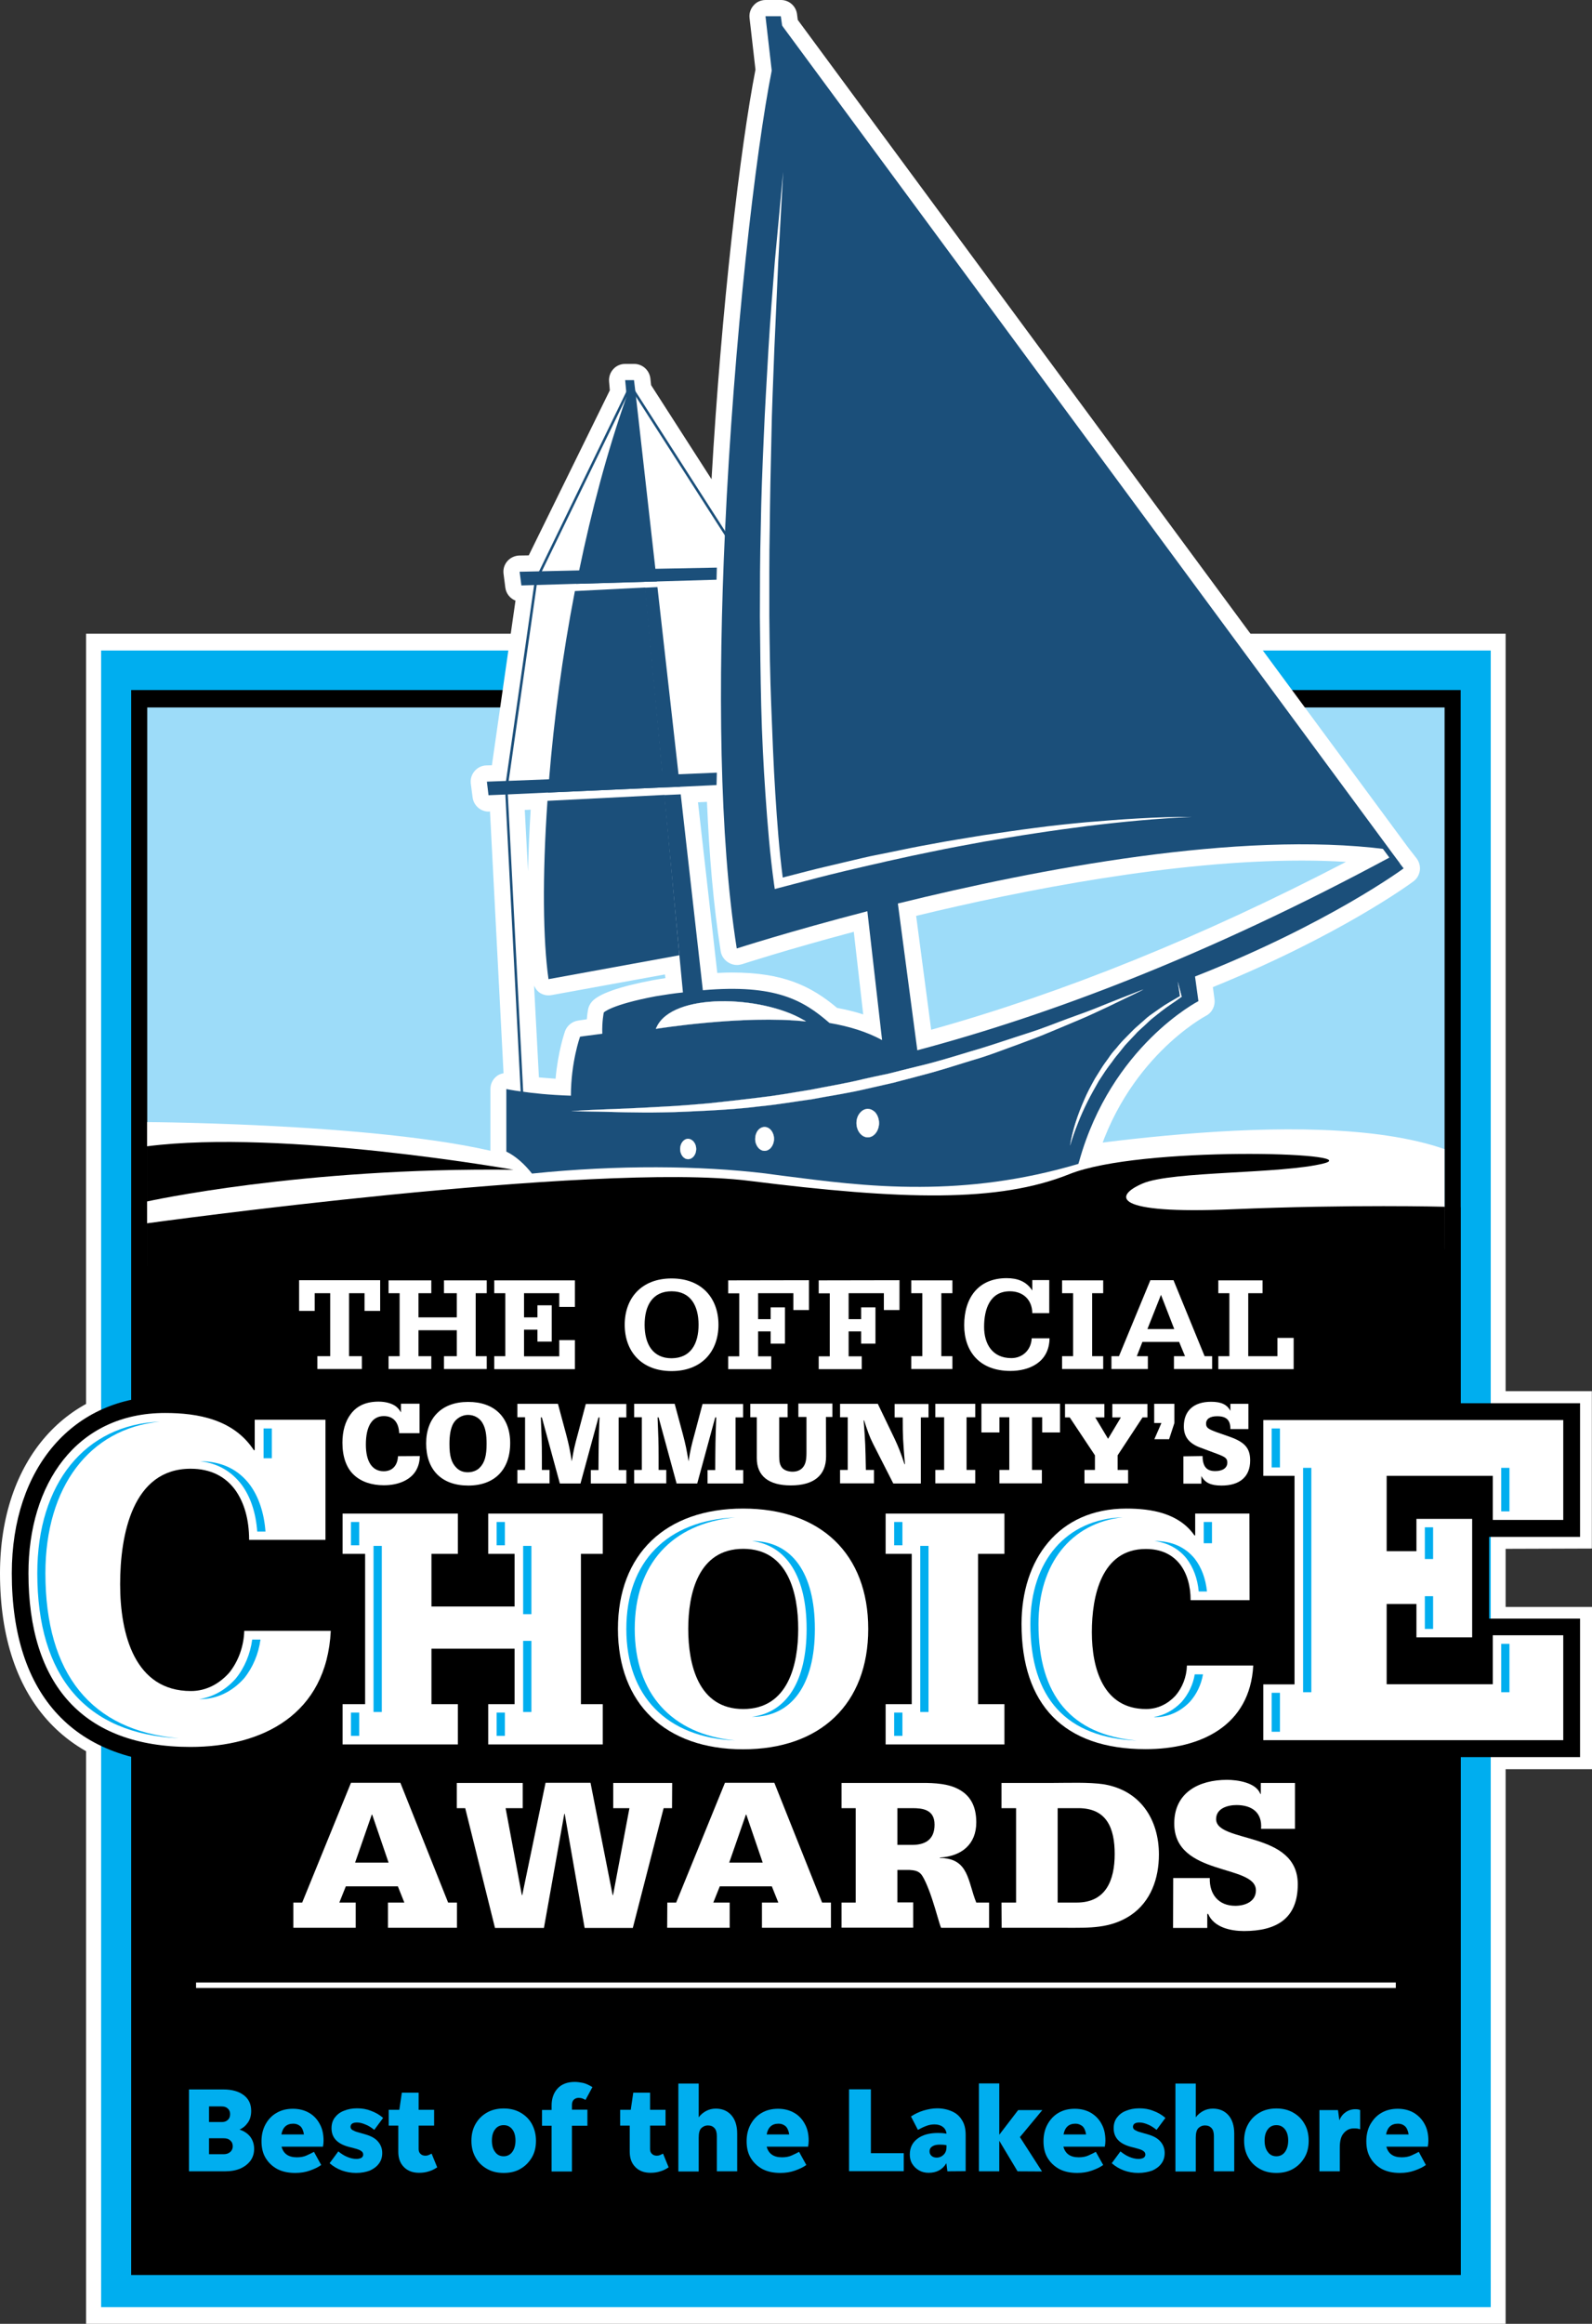
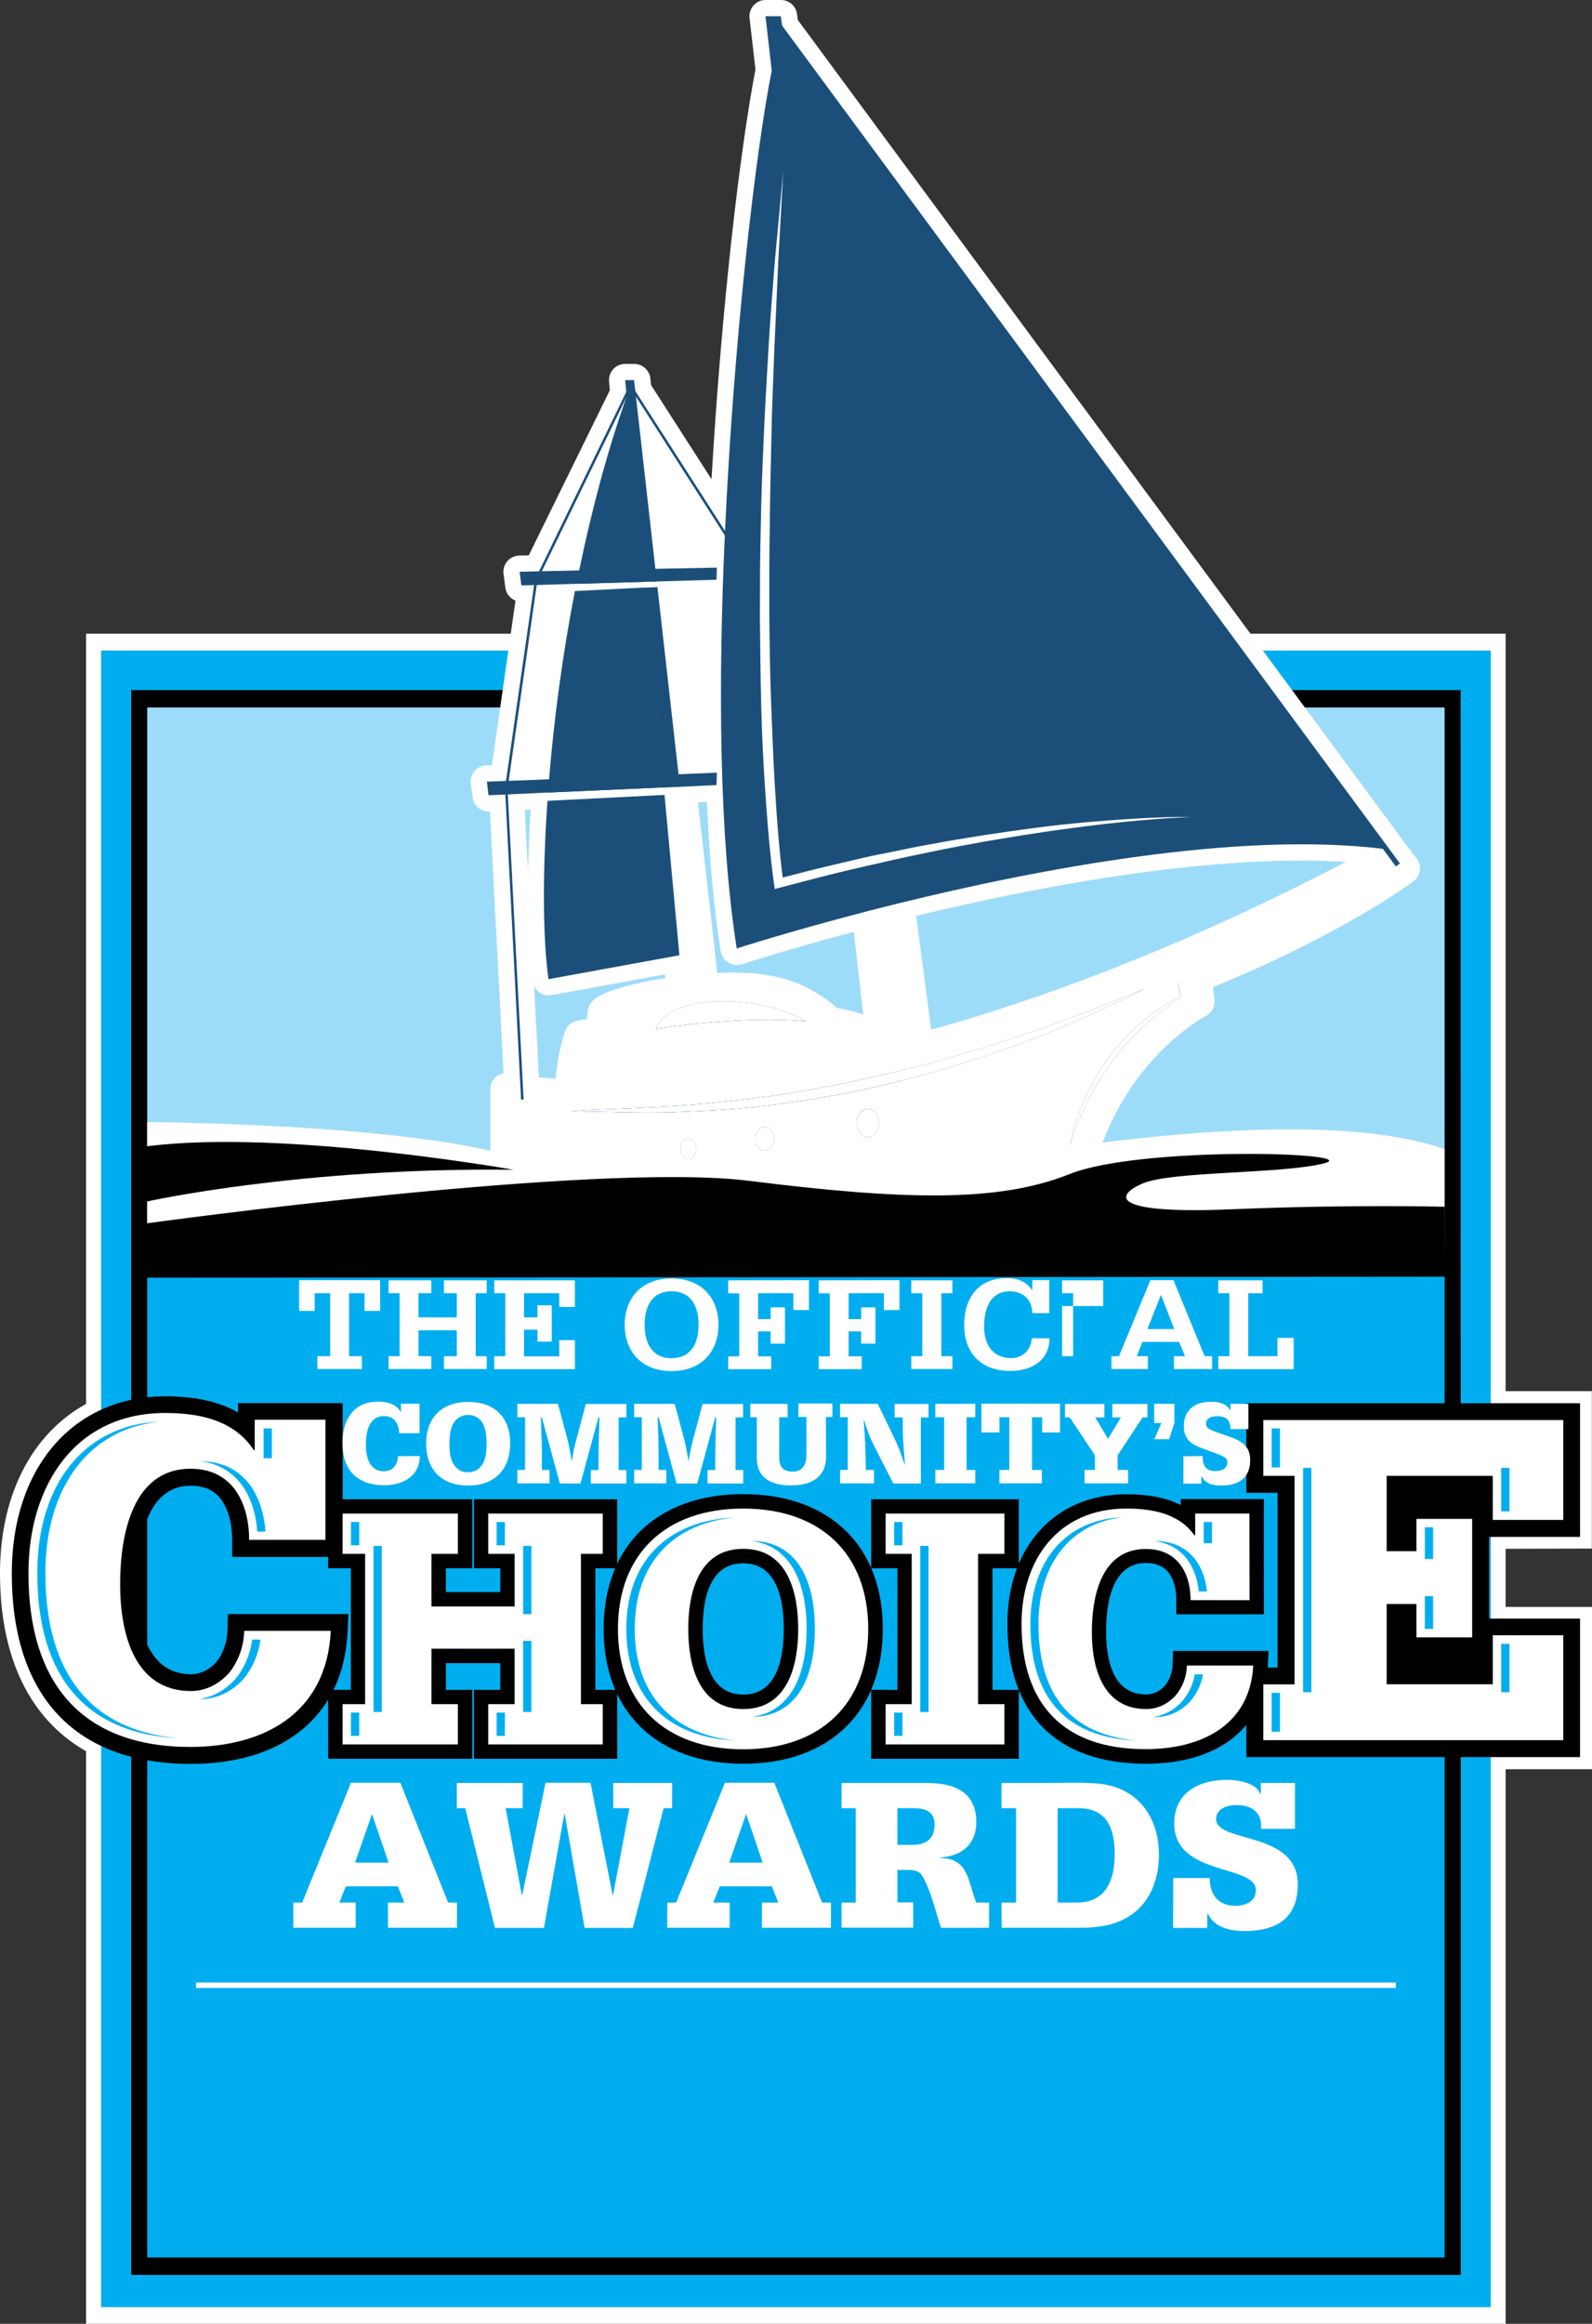
<svg xmlns="http://www.w3.org/2000/svg" version="1.1" id="Layer_1" x="0px" y="0px" viewBox="0 0 1080 1575.4" style="enable-background:new 0 0 1080 1575.4;" xml:space="preserve">
  <rect x="0" y="0" width="1080" height="1575.4" fill="#333333" stroke="none" />
  <style type="text/css">
	.st0{fill:#FFFFFF;}
	.st1{fill:#A48830;}
	.st2{fill:#00AEEF;}
	.st3{fill:#9DDCF9;}
	.st4{enable-background:new    ;}
	.st5{fill:#1B4F7A;}
</style>
  <g>
    <path class="st0" d="M1079.9,1049.8V943.1H837.5v65.2h-44.4v0.3c-8.4-2.4-17.9-3.6-28.8-3.6c-26.9,0-49.4,9.9-65,27.2v-23.8H583v28   c-17.9-19.9-45.2-31.3-78.9-31.3c-32.8,0-59.5,10.8-77.4,29.8v-26.4H240.6v-65.2h-87.1v1.8c-11.7-4.3-25.3-6.5-41.3-6.5   C45.1,938.6,0,990,0,1066.6c0,87.3,47.2,137.3,129.3,137.3c36.3,0,65.4-10.1,85.3-28.7v25.2h212.2V1174   c17.9,19,44.7,29.8,77.4,29.8c33.7,0,60.9-11.4,78.9-31.3v28h116.2v-26.5c17.4,19.4,43.9,29.9,78.1,29.9c24.3,0,44.8-5.9,60.1-16.5   v12H1080v-110h-61.7v-39.4L1079.9,1049.8L1079.9,1049.8z M146.3,1105.1c-0.2,6.2-2.2,12.1-5.6,16.5c-3.4,3.7-7.1,5.5-11.1,5.5   c-19,0-28.6-17.8-28.6-52.9c0-22,3.6-58.8,28.2-58.8c8.5,0,12,3,14.2,6c3.9,5.3,5.9,13.2,5.9,22.7v19.5h65.1v7.7h15.3v15h-83   L146.3,1105.1z M331.3,1137.5h-17.9h-2.9v-1.9h20.8L331.3,1137.5L331.3,1137.5z M331.3,1071.2h-20.8l0,0H331.3L331.3,1071.2z    M504.2,1140.9c-13,0-19.5-12.3-19.5-36.5c0-24.2,6.5-36.5,19.5-36.5c13,0,19.5,12.3,19.5,36.5   C523.7,1128.6,517.1,1140.9,504.2,1140.9z M787.6,1128.7c-0.1,3.3-1.3,6.7-3.3,9.1c-2.1,2.1-4.2,3-6.7,3c-4.7,0-19.1,0-19.1-34.3   c0-25.7,6.4-38.6,18.8-38.6c5.6,0,7.7,1.7,8.9,3.2c2.4,3,3.6,7.9,3.6,13.7v17.8h68.8v8.9h-70.6L787.6,1128.7z" />
    <rect x="96" y="474.1" class="st1" width="887.6" height="328.3" />
    <rect x="58.4" y="429.6" class="st0" width="963" height="1145.8" />
    <rect x="68.6" y="441" class="st2" width="942.7" height="1123.1" />
    <rect x="95.5" y="478.4" class="st3" width="888.8" height="348.8" />
-     <rect x="89" y="818.4" width="901.9" height="723.9" />
    <path d="M980,479.6v1050.8H99.9V479.6H980 M990.9,467.8H89v1074.4H991L990.9,467.8L990.9,467.8z" />
    <rect x="952.1" y="1000.5" width="55" height="141.4" />
    <g>
      <polygon points="321.5,1192.3 321.5,1145.6 339.4,1145.6 339.4,1127.5 302.5,1127.5 302.5,1145.6 320.4,1145.6 320.4,1192.3     222.6,1192.3 222.6,1145.6 238,1145.6 238,1063.2 222.6,1063.2 222.6,1016.4 320.4,1016.4 320.4,1063.2 302.5,1063.2     302.5,1079.3 339.4,1079.3 339.4,1063.2 321.5,1063.2 321.5,1016.4 418.7,1016.4 418.7,1063.2 403.9,1063.2 403.9,1145.6     418.7,1145.6 418.7,1192.3   " />
      <path d="M504.2,1195.7c-58.4,0-94.7-35-94.7-91.4s36.3-91.4,94.7-91.4s94.7,35,94.7,91.4S562.6,1195.7,504.2,1195.7z     M504.2,1059.8c-22.8,0-27.5,24.2-27.5,44.5c0,20.3,4.8,44.5,27.5,44.5c22.8,0,27.5-24.2,27.5-44.5    C531.7,1084,526.9,1059.8,504.2,1059.8z" />
      <polygon points="591,1192.3 591,1145.6 608.8,1145.6 608.8,1063.2 591,1063.2 591,1016.4 691.2,1016.4 691.2,1063.2 673.3,1063.2     673.3,1145.6 691.2,1145.6 691.2,1192.3   " />
      <path d="M777.4,1195.7c-60.6,0-94-33.6-94-94.7c0-52.7,32.5-88,80.8-88c15,0,27.2,2.4,36.8,7.3v-4h56.4v78.1H798v-9.8    c0-7.7-1.9-14.2-5.4-18.7c-3.4-4.2-8.3-6.3-15.3-6.3c-12.2,0-26.9,8.1-26.9,46.7c0,19.3,4.7,42.4,27.1,42.4c4.7,0,9-1.9,12.6-5.7    c3.2-3.8,5.2-9,5.4-14.3l0.3-9.5h64.8l-0.5,10.3C857.9,1171,827,1195.7,777.4,1195.7z" />
      <path d="M129.3,1195.8C51.1,1195.8,8,1149.9,8,1066.6c0-71.8,41.9-120,104.1-120c20.3,0,36.7,3.6,49.4,11v-6.4h71v104.3h-75V1044    c0-11.2-2.6-20.8-7.5-27.5c-4.8-6.3-11.4-9.3-20.7-9.3c-31.6,0-36.3,41.9-36.3,66.9c0,50.3,19.9,60.9,36.6,60.9    c6.4,0,12.2-2.8,17.2-8.3c4.6-5.7,7.3-13.5,7.5-21.4l0.3-11.1h81.8l-0.6,12C233.2,1162.4,193.3,1195.8,129.3,1195.8z" />
      <path d="M845.5,1191.2v-60.7h21.2V1012h-21.2v-60.7h226.4v90.6h-61.7v55.4h61.7v93.9L845.5,1191.2L845.5,1191.2z M1001.2,1130.4    v-8.9h-49.1v8.9H1001.2z M1001.2,1018.2v-6.3h-49.1v6.3H1001.2z" />
    </g>
    <g>
      <g>
        <path class="st0" d="M221.1,1043.9H169c0-13.3-3.1-25.2-9.7-34.2c-6.5-8.6-16.2-14-30-14c-39.3,0-47.8,44.5-47.8,78.3     c0,34.2,10,72.4,48,72.4c10.6,0,19.3-5,25.9-12.3c6.2-7.6,10-17.9,10.3-28.5h58.7c-2.8,56.8-46.5,78.7-95.2,78.7     c-72.7,0-109.9-42.1-109.9-117.8c0-60.1,32.2-108.6,92.7-108.6c22.2,0,46.5,4.3,60.2,25.2h0.6v-20.6h48v81.4H221.1z" />
        <path class="st0" d="M232.4,1155.3h15.3v-101.9h-15.3v-27.3h78.2v27.3h-17.9v35.7h56.4v-35.7h-17.9v-27.3h77.7v27.3h-14.8v101.9     h14.8v27.3h-77.7v-27.3h17.9v-37.6h-56.4v37.6h17.9v27.3h-78.2L232.4,1155.3L232.4,1155.3z" />
        <path class="st0" d="M419.2,1104.3c0-50.7,32.3-81.6,84.9-81.6c52.7,0,84.9,30.8,84.9,81.6c0,50.7-32.3,81.6-84.9,81.6     S419.2,1155.1,419.2,1104.3z M541.5,1104.3c0-23.9-6.7-54.3-37.3-54.3s-37.3,30.4-37.3,54.3c0,23.9,6.7,54.3,37.3,54.3     S541.5,1128.3,541.5,1104.3z" />
        <path class="st0" d="M600.8,1155.3h17.7v-101.9h-17.7v-27.3h80.6v27.3h-17.9v101.9h17.9v27.3h-80.6V1155.3z" />
        <path class="st0" d="M847.7,1084.8h-40c0-9.6-2.4-18.2-7.4-24.6c-5-6.2-12.4-10.1-23-10.1c-30.2,0-36.6,32.1-36.6,56.4     c0,24.6,7.7,52.1,36.8,52.1c8.1,0,14.8-3.6,19.8-8.9c4.8-5.5,7.7-12.9,7.9-20.6h45c-2.2,40.9-35.7,56.7-73,56.7     c-55.8,0-84.2-30.4-84.2-84.9c0-43.3,24.7-78.2,71.1-78.2c17,0,35.7,3.1,46.2,18.2h0.5v-14.8h36.8L847.7,1084.8L847.7,1084.8z" />
        <path class="st0" d="M857,1141.9h21.2v-141.4H857v-37.8h203.5v67.7h-47.8v-29.9h-72v51.1h20.2v-21.9h37.8v80.3h-37.8v-22.6h-20.2     v54.4h72v-33.2h47.8v71.1H857V1141.9z" />
      </g>
      <g>
        <path class="st2" d="M30.8,1066.5c0-58.7,30-98,77.5-102.7c-50.5,2-83,41.8-83,102.7c0,70.3,33.1,108.9,96,111.9     C62,1173.3,30.8,1134.9,30.8,1066.5z" />
        <rect x="178.8" y="968.4" class="st2" width="5.6" height="20.2" />
        <path class="st2" d="M159.8,1138.1c-7,7.8-15.5,12.4-24.7,13.8c0.2,0,0.3,0,0.5,0c11.3,0,21.6-4.8,29.9-14     c5.9-7.2,9.9-16.6,11.2-26.4h-5.6C169.8,1121.2,165.9,1130.7,159.8,1138.1z" />
        <path class="st2" d="M135.8,990.6c11.7,1.4,21.1,6.7,28.1,15.9c6.2,8.4,9.7,19.3,10.6,31.8h5.6c-0.9-12.4-4.5-23.4-10.5-31.6     C161.6,996,150.2,990.7,135.8,990.6z" />
        <rect x="354.9" y="1112.4" class="st2" width="5.6" height="48.2" />
        <rect x="336.9" y="1161" class="st2" width="5.6" height="15.8" />
        <rect x="336.9" y="1031.8" class="st2" width="5.6" height="15.8" />
        <rect x="238.1" y="1161" class="st2" width="5.6" height="15.8" />
        <rect x="354.9" y="1048" class="st2" width="5.6" height="46.3" />
        <rect x="253.4" y="1048" class="st2" width="5.6" height="112.6" />
        <rect x="238.1" y="1031.8" class="st2" width="5.6" height="15.8" />
        <path class="st2" d="M510.1,1044.7L510.1,1044.7c23.6,3,37.1,24.3,37.1,59.6c0,35.3-13.4,56.6-37.2,59.6h0.1     c27.1,0,42.7-21.8,42.7-59.6C552.8,1066.4,537.3,1044.7,510.1,1044.7z" />
        <path class="st2" d="M498.7,1028.7c-46.2,2.1-73.8,30-73.8,75.6c0,45.7,27.5,73.6,73.8,75.6c-42.9-4.1-68.1-31.7-68.1-75.6     S455.8,1032.8,498.7,1028.7z" />
        <rect x="624.3" y="1048" class="st2" width="5.6" height="112.6" />
        <rect x="606.6" y="1161" class="st2" width="5.6" height="15.8" />
        <rect x="606.6" y="1031.8" class="st2" width="5.6" height="15.8" />
        <rect x="816.6" y="1031.8" class="st2" width="5.6" height="14.4" />
        <path class="st2" d="M801.6,1153.8c-5.4,5.6-11.8,9.1-18.9,10.2c0.3,0,0.6,0.1,0.9,0.1c8.9,0,17.1-3.6,23.7-10.5     c4.6-5.2,7.6-11.6,8.8-18.5h-5.6C809.4,1141.9,806.3,1148.4,801.6,1153.8z" />
        <path class="st2" d="M783.4,1044.7c-0.1,0-0.1,0-0.2,0c8.9,1.2,16.3,5.1,21.7,11.8c4.6,6,7.5,13.6,8.3,22.4h5.6     c-0.9-8.7-3.7-16.3-8.3-22.2C804.1,1048.8,794.9,1044.7,783.4,1044.7z" />
        <path class="st2" d="M704.5,1101c0-41,22.1-68.5,57.1-72.4c-38.1,1.3-62.6,29.4-62.6,72.4c0,50.3,24.3,76.9,72.2,79     C726.9,1176,704.5,1149.5,704.5,1101z" />
        <rect x="862.7" y="1147.6" class="st2" width="5.6" height="26.4" />
        <rect x="884" y="995.1" class="st2" width="5.6" height="152.1" />
        <rect x="966.6" y="1082.1" class="st2" width="5.6" height="22.2" />
        <rect x="966.6" y="1035.4" class="st2" width="5.6" height="21.5" />
        <rect x="1018.4" y="1114.4" class="st2" width="5.6" height="32.8" />
        <rect x="862.7" y="968.4" class="st2" width="5.6" height="26.4" />
        <rect x="1018.4" y="995.1" class="st2" width="5.6" height="29.5" />
      </g>
    </g>
    <g>
      <path class="st0" d="M199,1289.8h6l33.1-81.2h33.5l32.4,81.2h6v17.1h-46.8v-17.1h11.1l-4.4-11h-35.3l-4.4,11h11.1v17.1H199    L199,1289.8L199,1289.8z M240.9,1262.7h22.7l-11.1-32.5h-0.3L240.9,1262.7z" />
      <path class="st0" d="M455.9,1225.8h-5.7l-20.9,81.2h-32.7l-13.5-77.3h-0.3l-13.8,77.3h-33.2l-20.2-81.2h-5.7v-17.1h44.7v17.1H343    l11,58.9h0.3l15.8-76.1h30.5l15,76.1h0.3l11.1-58.9H416v-17.1h40L455.9,1225.8L455.9,1225.8L455.9,1225.8z" />
      <path class="st0" d="M452.7,1289.8h6l33.1-81.2h33.5l32.4,81.2h6v17.1h-46.8v-17.1h11.1l-4.4-11h-35.3l-4.4,11h11.1v17.1h-42.4    L452.7,1289.8L452.7,1289.8z M494.7,1262.7h22.7l-11.1-32.5h-0.3L494.7,1262.7z" />
      <path class="st0" d="M570.9,1289.8h9.6v-64h-9.6v-17.1h53.8c9.8-0.1,19.1,0.6,26,4.5c7.1,3.9,11.6,10.7,11.6,22.2    c0,15.1-10.1,23-24.7,23.9v0.3c19.8,0,18.9,16.1,24.7,30.2h8.7v17.1h-32.6c-1.3-3.2-3.3-11.2-6-19.3c-1.2-3.8-5.1-14.6-7.8-17.3    c-2-2.1-4.6-2.4-7.5-2.6h-8.3v22h10.7v17.1h-48.6L570.9,1289.8L570.9,1289.8z M608.8,1250.7h10.1c8.4,0,15.1-3.3,15.1-13.7    c0-10.4-8.3-11.2-15.1-11.2h-10.1V1250.7z" />
      <path class="st0" d="M679.4,1289.8h9.9v-64h-9.9v-17.1H714c10.2,0,24.8-0.6,34.6,0.9c24.9,4,37.6,23.8,37.6,47.6    c0,16.1-5.4,32-19.3,41.3c-13.7,9-27.8,8.4-43.7,8.4h-43.7L679.4,1289.8L679.4,1289.8z M717.6,1289.8h12.9    c19.7,0,25.7-15.1,25.7-32.9c0-17.6-5.4-31.1-24.7-31.1h-14V1289.8z" />
      <path class="st0" d="M795.9,1273.2h24.8c-0.3,11,5.9,18.8,17.3,18.8c6.6,0,14-2.8,14-10.5c0-17.9-55.4-9.3-55.4-45.3    c0-21,16.7-29.6,35.8-29.6c6.9,0,19.8,1.8,22.6,9.6h0.3v-7.5h23.2v31.1h-23c0.9-11.1-6.3-16.1-16.7-16.1c-5.9,0-13.8,2.2-13.8,9.5    c0,16.5,55.4,7.8,55.4,44.2c0,23.4-14.6,31.7-36.5,31.7c-8.9,0-20.4-2.4-24.3-11.6H819v9.5h-23.2L795.9,1273.2L795.9,1273.2z" />
    </g>
    <g>
      <rect x="133" y="1344" class="st0" width="813.9" height="3.7" />
    </g>
    <g>
      <path class="st0" d="M284.8,987.1c-0.1,3.9-0.9,6.7-2.4,9.5c-3.6,6.5-11.8,10.3-22,10.3c-8.3,0-15.4-2.4-20.3-7    c-5.1-4.7-7.8-12.3-7.8-21.8c0-7.9,1.9-14.5,5.6-19.4c4.2-5.7,10.5-8.5,18.9-8.5c4.8,0,9.2,1.2,12,3.4c1.3,1.1,2,1.9,3.2,3.9v-5.9    h12.6v20h-13.8c-0.3-7.4-4-11.6-10.4-11.6c-7.9,0-12.2,6.8-12.2,19.3c0,11.6,4.3,18.1,12.1,18.1c5.8,0,9.4-3.8,9.7-10.2    L284.8,987.1L284.8,987.1z" />
      <path class="st0" d="M346.1,978.3c0,18.1-10.7,28.8-28.4,28.8c-18.1,0-28.6-10.6-28.6-28.6c0-17.4,10.7-28.1,28.4-28.1    C335.3,950.3,346.1,960.8,346.1,978.3z M307.3,965.4c-1.6,3.2-2.4,7.5-2.4,13.6c0,7.9,1.3,12.6,4.6,15.9c2,2.1,4.6,3.2,7.8,3.2    c3.3,0,6.4-1.2,8.3-3.3c3.2-3.3,4.5-8,4.5-15.9c0-6.2-0.7-10.3-2.4-13.5c-1.9-3.9-5.8-6.2-10.2-6.2    C313.4,959.2,309.3,961.6,307.3,965.4z" />
      <path class="st0" d="M367.6,960.9h-0.7c0.5,12.8,0.7,16.9,0.7,26.5v9.1h5.2v9.1H351v-9.1h5.2v-35.7H351v-9.1h27.5l5.6,20.8    c1.9,7.2,2.5,10.3,3.8,18.2c1.3-7.9,1.7-9.8,4.3-19.3l5.2-19.6h27.5v9.1h-5.2v35.7h5.2v9.1h-24.1v-9.1h5.2    c0.1-17.1,0.1-19.6,0.7-35.7H406l-12.2,44.8h-14L367.6,960.9z" />
      <path class="st0" d="M446.8,960.9h-0.7c0.5,12.8,0.7,16.9,0.7,26.5v9.1h5.2v9.1h-21.8v-9.1h5.2v-35.7h-5.2v-9.1h27.5l5.6,20.8    c1.9,7.2,2.5,10.3,3.8,18.2c1.3-7.9,1.7-9.8,4.3-19.3l5.2-19.6h27.5v9.1H499v35.7h5.2v9.1H480v-9.1h5.2    c0.1-17.1,0.1-19.6,0.7-35.7h-0.7l-12.2,44.8h-14L446.8,960.9z" />
      <path class="st0" d="M560.4,987.4c0,12.8-8.3,19.6-23.9,19.6c-15.1,0-23.1-6.4-23.1-18.5v-27.7h-4.4v-9.1h25.3v9.1h-5.7v26.5    c0,3.7,0.5,5.7,1.7,7.4c1.3,1.9,4.3,3,7.4,3c2.6,0,4.8-0.8,6.4-2.3c2.2-2.2,3-5,3-10.5v-24.3h-5.5v-9.1h23.1v9.1h-4.4L560.4,987.4    L560.4,987.4z" />
      <path class="st0" d="M592.2,978.6c-2.4-4.8-3.6-8.3-6-15.7h-0.3c1.1,14.6,1.2,17.1,1.5,33.6h5.5v9.1h-23v-9.1h5.2v-35.7h-5.2v-9.1    h25.6l11.5,23.9c2.6,5.6,4,9.1,6.6,17h0.3c-1.3-15.9-1.5-18.5-1.5-31.7h-5.5v-9.1h23v9.1h-5.2v44.8h-18.7L592.2,978.6z" />
      <path class="st0" d="M661.6,996.5v9.1h-27.1v-9.1h6v-35.7h-6v-9.1h27.1v9.1h-5.9v35.7H661.6z" />
      <path class="st0" d="M700.1,996.5h6.7v9.1h-28.8v-9.1h6.7v-35.7H678v10.3h-12.2v-19.5h53.3v19.5H707v-10.3h-6.9L700.1,996.5    L700.1,996.5z" />
      <path class="st0" d="M760.4,960.9h-5.8v-9.1h23.8v9.1h-3.3l-16.9,25.7v9.9h7.1v9.1h-29.6v-9.1h7.1v-9.9l-17.1-25.7h-3.2v-9.1h26.7    v9.1H743l8.7,14.5L760.4,960.9z" />
      <path class="st0" d="M796.7,951.7v13l-3.6,11h-10l4.8-11H783v-13H796.7z" />
      <path class="st0" d="M815.8,987.1c0.1,7.1,2.7,10.2,8.6,10.2c5.1,0,8.2-2.2,8.2-5.7c0-2.8-1.1-3.8-6.7-5.9l-11.8-4.4    c-7.5-2.8-11-7.3-11-14.3c0-10.6,6.7-16.7,18.5-16.7c6.9,0,10.9,1.9,13.1,6.2v-4.8h12.2v17.1h-12.2c0-6.1-2.7-8.7-9-8.7    c-4.8,0-7.5,1.8-7.5,5c0,2.6,1.1,3.6,7.1,5.8l9.4,3.3c9.9,3.6,13.4,7.7,13.4,15.9c0,10.9-6.9,17-19.4,17c-7.3,0-11.3-1.9-13.7-6.5    v5.2h-12.2v-18.5L815.8,987.1L815.8,987.1z" />
    </g>
    <g class="st4">
      <path class="st2" d="M172.4,1456.8c0,3-0.8,5.6-2.4,7.9c-1.7,2.3-4,4.1-6.9,5.4c-3,1.3-6.5,1.9-10.5,1.9h-24.4v-55.5h23.4    c5.8,0,10.4,1.3,13.8,3.9c3.4,2.6,5,6.1,5,10.6c0,3.1-0.7,5.8-2.2,7.9c-1.5,2.2-3.4,3.8-5.7,4.8c3,1,5.5,2.6,7.3,4.9    C171.5,1450.9,172.4,1453.7,172.4,1456.8z M141.8,1438.6h8.7c1.7,0,3.1-0.5,4.1-1.5c1-0.9,1.5-2.2,1.5-3.9c0-1.6-0.5-2.8-1.6-3.8    s-2.4-1.4-4.2-1.4h-8.5L141.8,1438.6L141.8,1438.6z M141.8,1460.4h10c1.8,0,3.2-0.5,4.4-1.5c1.1-1,1.7-2.3,1.7-3.8    c0-1.7-0.5-3-1.7-4c-1.1-1.1-2.6-1.5-4.4-1.5h-10V1460.4z" />
      <path class="st2" d="M217.9,1467.7c-2,1.5-4.6,2.7-7.7,3.8s-6.4,1.6-9.9,1.6c-4.8,0-8.9-0.9-12.3-2.7c-3.4-1.9-6-4.4-7.9-7.6    c-1.9-3.2-2.7-7-2.7-11.2c0-4.3,0.9-8.1,2.7-11.4c1.8-3.3,4.3-6,7.5-7.8c3.2-1.9,6.9-2.8,11.1-2.8c4.1,0,7.7,0.9,10.9,2.7    c3.2,1.8,5.6,4.4,7.3,7.6c1.8,3.2,2.6,7,2.6,11.4c0,0.6-0.1,1.3-0.1,1.9c-0.1,0.7-0.2,1.3-0.3,2.1h-28.1c1.3,4.8,4.7,7.2,10.4,7.2    c2.5,0,4.8-0.4,6.7-1.3c2-0.9,3.6-1.7,4.9-2.4L217.9,1467.7z M199,1439.7c-4.5,0-7.2,2.4-8.1,7.3h15.3c-0.4-2.6-1.3-4.6-2.6-5.7    C202.2,1440.2,200.7,1439.7,199,1439.7z" />
      <path class="st2" d="M241.6,1473.1c-3.5,0-6.7-0.6-9.8-1.7c-3-1.1-5.8-2.8-8.2-4.9l5.9-8c1.9,1.5,3.8,2.8,6,3.7    c2.1,0.9,4.2,1.4,6.3,1.4c1.4,0,2.4-0.3,3.3-0.7c0.8-0.5,1.3-1.3,1.3-2.2c0-1.1-0.5-1.9-1.4-2.5c-0.9-0.7-2.6-1.3-5-1.9l-3.8-1    c-7.5-2.1-11.3-6.2-11.3-12.5c0-2.8,0.7-5.2,2.2-7.2c1.5-2,3.5-3.6,6.1-4.6c2.6-1.1,5.6-1.7,9-1.7s6.5,0.5,9.5,1.7    c3,1.1,5.7,2.6,8.2,4.8l-6,8.1c-1.9-1.5-3.8-2.8-5.9-3.6c-2.1-0.9-4-1.4-5.8-1.4c-2.9,0-4.4,1-4.4,3c0,0.9,0.5,1.6,1.3,2.1    c0.9,0.5,2.1,1.1,3.7,1.5l5.2,1.5c3.8,1.1,6.7,2.7,8.5,4.9c1.9,2.2,2.8,4.8,2.8,7.7c0,2.7-0.7,5.1-2.2,7.1    c-1.5,2.1-3.6,3.6-6.2,4.8C248.2,1472.5,245.2,1473.1,241.6,1473.1z" />
      <path class="st2" d="M296.6,1469.3c-1.7,1.1-3.5,2.1-5.6,2.7c-2.1,0.7-4.3,1-6.7,1c-4.3,0-7.8-1.3-10.3-3.9    c-2.6-2.6-3.8-6.1-3.8-10.4V1441h-6.5v-10.7h7.2l1.7-11.6h11.4v11.6h10.5v10.7h-10.5v15.9c0,1.4,0.4,2.5,1.3,3.3    c0.8,0.8,1.9,1.2,3.3,1.2c0.7,0,1.4-0.1,2.1-0.4c0.7-0.3,1.4-0.6,2.1-1L296.6,1469.3z" />
      <path class="st2" d="M341.7,1473.1c-4.3,0-8.1-0.9-11.4-2.8c-3.3-1.9-5.9-4.4-7.7-7.7c-1.9-3.3-2.8-7.1-2.8-11.3    c0-4.3,0.9-8.1,2.8-11.4c1.9-3.3,4.4-5.8,7.7-7.7c3.3-1.9,7.1-2.8,11.4-2.8s8.1,0.9,11.4,2.8c3.3,1.9,5.9,4.4,7.7,7.7    s2.8,7.1,2.8,11.4c0,4.3-0.9,8.1-2.8,11.3s-4.4,5.8-7.7,7.7C349.9,1472.2,346.1,1473.1,341.7,1473.1z M341.7,1461.8    c2.4,0,4.4-1,5.8-2.9s2.2-4.5,2.2-7.7c0-3.2-0.7-5.8-2.2-7.7s-3.4-2.8-5.8-2.8c-2.4,0-4.4,0.9-5.8,2.8c-1.5,1.9-2.2,4.4-2.2,7.7    c0,3.2,0.7,5.8,2.2,7.7C337.3,1460.9,339.3,1461.8,341.7,1461.8z" />
      <path class="st2" d="M398.5,1441.1H388v31h-13.8v-31h-6.5v-10.7h6.5v-3c0-4.8,1.4-8.7,4.1-11.6c2.7-2.9,6.6-4.4,11.6-4.4    c1.9,0,3.8,0.3,5.8,0.7c2,0.5,4,1.5,6.2,2.8l-4.7,8.7c-0.7-0.4-1.3-0.7-2.1-1c-0.8-0.3-1.7-0.4-2.6-0.4c-1.3,0-2.3,0.4-3.2,1.2    c-0.9,0.8-1.3,2.1-1.3,3.8v3h10.5L398.5,1441.1L398.5,1441.1z" />
      <path class="st2" d="M453.6,1469.3c-1.7,1.1-3.5,2.1-5.6,2.7c-2.1,0.7-4.3,1-6.7,1c-4.3,0-7.8-1.3-10.3-3.9    c-2.6-2.6-3.8-6.1-3.8-10.4V1441h-6.5v-10.7h7.2l1.7-11.6h11.4v11.6h10.5v10.7h-10.5v15.9c0,1.4,0.4,2.5,1.3,3.3    c0.8,0.8,1.9,1.2,3.3,1.2c0.7,0,1.4-0.1,2.1-0.4c0.7-0.3,1.4-0.6,2.1-1L453.6,1469.3z" />
      <path class="st2" d="M474,1449.2v22.9h-13.8v-59.6H474v22.9c1.3-1.8,3-3.2,5-4.3c2.1-1.1,4.2-1.6,6.6-1.6c4.4,0,7.9,1.5,10.5,4.4    c2.6,2.9,4,7.1,4,12.6v25.5h-13.8v-23.9c0-2.4-0.5-4.2-1.6-5.4c-1.1-1.2-2.5-1.8-4.4-1.8s-3.4,0.7-4.6,1.9S474,1446.2,474,1449.2z    " />
      <path class="st2" d="M547,1467.7c-2,1.5-4.6,2.7-7.7,3.8c-3.1,1.1-6.4,1.6-9.9,1.6c-4.8,0-8.9-0.9-12.3-2.7    c-3.4-1.9-6-4.4-7.9-7.6c-1.9-3.2-2.7-7-2.7-11.2c0-4.3,0.9-8.1,2.7-11.4c1.8-3.3,4.3-6,7.5-7.8c3.2-1.9,6.9-2.8,11.1-2.8    c4.1,0,7.7,0.9,10.9,2.7c3.2,1.8,5.6,4.4,7.3,7.6c1.8,3.2,2.6,7,2.6,11.4c0,0.6-0.1,1.3-0.1,1.9c-0.1,0.7-0.2,1.3-0.3,2.1h-28.1    c1.3,4.8,4.7,7.2,10.4,7.2c2.5,0,4.8-0.4,6.7-1.3c2-0.9,3.6-1.7,4.9-2.4L547,1467.7z M528.2,1439.7c-4.5,0-7.2,2.4-8.1,7.3h15.3    c-0.4-2.6-1.3-4.6-2.6-5.7C531.4,1440.2,529.9,1439.7,528.2,1439.7z" />
      <path class="st2" d="M590.7,1459.7h22.4v12.2H576v-55.5h14.8V1459.7z" />
      <path class="st2" d="M642.7,1472l-0.7-5.5c-2.6,4.4-6.7,6.5-12,6.5c-2.4,0-4.5-0.5-6.5-1.6c-1.9-1.1-3.4-2.5-4.6-4.4    s-1.7-4-1.7-6.4c0-4.6,1.8-8.2,5.3-10.8s8.1-3.8,13.9-3.8c1.8,0,3.7,0.1,5.7,0.5c-0.2-2.1-1.1-3.6-2.6-4.7    c-1.5-1.1-3.4-1.6-5.5-1.6c-1.9,0-3.8,0.3-5.8,1.1c-1.9,0.7-3.8,1.7-5.5,2.6l-4.7-9.1c2.6-1.7,5.5-3.1,8.5-4    c3-0.9,6.2-1.5,9.2-1.5c3.7,0,7,0.7,10,2c3,1.3,5.3,3.3,6.9,6c1.7,2.6,2.5,6,2.5,10.1v24.5L642.7,1472L642.7,1472z M630.6,1458.5    c0,1.3,0.5,2.2,1.3,3c0.9,0.8,2.1,1.2,3.5,1.2c1.9,0,3.5-0.7,4.8-2c1.3-1.3,1.9-3,1.9-5v-1.4c-1.4-0.3-2.9-0.4-4.5-0.4    c-2,0-3.7,0.3-5,1.1S630.6,1456.9,630.6,1458.5z" />
      <path class="st2" d="M690.3,1472l-12.4-20.7v20.7h-13.8v-59.6h13.8v34.8l12.8-16.7h16.4l-15.2,18.3l15,23.3L690.3,1472L690.3,1472    z" />
      <path class="st2" d="M748.4,1467.7c-2,1.5-4.6,2.7-7.7,3.8c-3.1,1.1-6.4,1.6-9.9,1.6c-4.8,0-8.9-0.9-12.3-2.7    c-3.4-1.9-6-4.4-7.9-7.6s-2.7-7-2.7-11.2c0-4.3,0.9-8.1,2.7-11.4c1.8-3.3,4.3-6,7.4-7.8c3.2-1.9,6.9-2.8,11.1-2.8    c4.1,0,7.7,0.9,10.9,2.7c3.2,1.9,5.6,4.4,7.3,7.6c1.8,3.2,2.6,7,2.6,11.4c0,0.6-0.1,1.3-0.1,1.9c-0.1,0.7-0.2,1.3-0.3,2.1h-28.1    c1.3,4.8,4.7,7.2,10.4,7.2c2.5,0,4.8-0.4,6.7-1.3c2-0.9,3.6-1.7,4.9-2.4L748.4,1467.7z M729.6,1439.7c-4.5,0-7.2,2.4-8.1,7.3h15.3    c-0.4-2.6-1.3-4.6-2.6-5.7C732.7,1440.2,731.2,1439.7,729.6,1439.7z" />
      <path class="st2" d="M772.2,1473.1c-3.5,0-6.7-0.6-9.8-1.7c-3-1.1-5.8-2.8-8.2-4.9l5.9-8c1.9,1.5,3.8,2.8,6,3.7    c2.1,0.9,4.2,1.4,6.3,1.4c1.4,0,2.4-0.3,3.3-0.7c0.8-0.5,1.3-1.3,1.3-2.2c0-1.1-0.5-1.9-1.4-2.5c-0.9-0.7-2.6-1.3-5-1.9l-3.8-1    c-7.5-2.1-11.3-6.2-11.3-12.5c0-2.8,0.7-5.2,2.2-7.2c1.5-2,3.5-3.6,6.1-4.6c2.6-1.1,5.6-1.7,9.1-1.7c3.4,0,6.5,0.5,9.5,1.7    c3,1.1,5.7,2.6,8.2,4.8l-6,8.1c-1.9-1.5-3.8-2.8-5.8-3.6c-2.1-0.9-4-1.4-5.8-1.4c-2.9,0-4.4,1-4.4,3c0,0.9,0.5,1.6,1.3,2.1    c0.9,0.5,2.1,1.1,3.7,1.5l5.2,1.5c3.8,1.1,6.7,2.7,8.5,4.9c1.9,2.2,2.8,4.8,2.8,7.7c0,2.7-0.7,5.1-2.2,7.1    c-1.5,2.1-3.6,3.6-6.2,4.8C778.8,1472.5,775.7,1473.1,772.2,1473.1z" />
      <path class="st2" d="M811.2,1449.2v22.9h-13.8v-59.6h13.8v22.9c1.3-1.8,3-3.2,5-4.3c2.1-1.1,4.2-1.6,6.6-1.6    c4.4,0,7.9,1.5,10.5,4.4c2.6,2.9,4,7.1,4,12.6v25.5h-13.8v-23.9c0-2.4-0.5-4.2-1.6-5.4c-1.1-1.2-2.5-1.8-4.4-1.8    c-1.9,0-3.4,0.7-4.6,1.9C811.7,1444.1,811.2,1446.2,811.2,1449.2z" />
      <path class="st2" d="M865.9,1473.1c-4.4,0-8.1-0.9-11.4-2.8c-3.3-1.9-5.9-4.4-7.7-7.7c-1.9-3.3-2.8-7.1-2.8-11.3    c0-4.3,0.9-8.1,2.8-11.4c1.9-3.3,4.4-5.8,7.7-7.7c3.3-1.9,7.1-2.8,11.4-2.8s8.1,0.9,11.4,2.8c3.3,1.9,5.9,4.4,7.7,7.7    c1.9,3.2,2.8,7.1,2.8,11.4c0,4.3-0.9,8.1-2.8,11.3c-1.9,3.2-4.4,5.8-7.7,7.7C874,1472.2,870.2,1473.1,865.9,1473.1z M865.9,1461.8    c2.4,0,4.4-1,5.8-2.9s2.2-4.5,2.2-7.7c0-3.2-0.7-5.8-2.2-7.7s-3.4-2.8-5.8-2.8c-2.4,0-4.4,0.9-5.8,2.8c-1.5,1.9-2.2,4.4-2.2,7.7    c0,3.2,0.7,5.8,2.2,7.7C861.5,1460.9,863.5,1461.8,865.9,1461.8z" />
      <path class="st2" d="M908.9,1455.9v16.1h-13.8v-41.5h12.6l0.9,6.9c0.9-2.2,2.2-4,4.2-5.4c1.9-1.4,4.2-2.1,6.7-2.1    c1.5,0,2.5,0.2,3.2,0.6v13c-0.6-0.2-1.3-0.4-1.9-0.5c-0.7-0.1-1.5-0.1-2.4-0.1c-2.8,0-5,1.1-6.7,3.1    C909.8,1448,908.9,1451.3,908.9,1455.9z" />
      <path class="st2" d="M967.3,1467.7c-2,1.5-4.6,2.7-7.7,3.8s-6.4,1.6-9.9,1.6c-4.8,0-8.9-0.9-12.3-2.7c-3.4-1.9-6-4.4-7.8-7.6    c-1.9-3.2-2.7-7-2.7-11.2c0-4.3,0.9-8.1,2.7-11.4c1.9-3.3,4.3-6,7.5-7.8c3.2-1.9,6.9-2.8,11.1-2.8c4.1,0,7.7,0.9,10.9,2.7    c3.1,1.9,5.6,4.4,7.3,7.6c1.8,3.2,2.6,7,2.6,11.4c0,0.6-0.1,1.3-0.1,1.9c-0.1,0.7-0.2,1.3-0.3,2.1h-28.1c1.3,4.8,4.7,7.2,10.4,7.2    c2.5,0,4.8-0.4,6.7-1.3c2-0.9,3.6-1.7,4.9-2.4L967.3,1467.7z M948.4,1439.7c-4.5,0-7.2,2.4-8.1,7.3h15.3c-0.4-2.6-1.3-4.6-2.6-5.7    C951.7,1440.2,950.1,1439.7,948.4,1439.7z" />
    </g>
    <g>
      <g>
        <path class="st0" d="M963.2,590.2c0.4-2.9-0.4-5.9-2.2-8.3l-5.4-6.9L541.2,13.5l-0.5-3.9c-0.7-5.5-5.4-9.6-10.9-9.6h-10.4     c-3.2,0-6.2,1.3-8.2,3.7c-2.1,2.3-3.1,5.5-2.7,8.6l4,34.9c-10.3,53-23.1,161.2-29.8,277.7l-41-63.8l-0.5-4.6     c-0.7-5.6-5.4-9.8-11-9.8h-6.1c-3.1,0-6.1,1.3-8.1,3.6c-2.1,2.3-3.1,5.4-2.8,8.5l0.5,5.8l-55,111.9l-6.4,0.1     c-3.1,0.1-6.1,1.5-8.1,3.8c-2.1,2.4-3,5.5-2.6,8.6l1.2,9.3c0.5,4.1,3.2,7.4,6.9,8.9l-16,111.6c-2.4,0.1-3.8,0.1-3.8,0.1     c-3.1,0.1-6,1.5-8,3.9c-2,2.4-2.9,5.4-2.5,8.5l1.2,9.2c0.7,5.6,5.4,9.7,10.9,9.7c0,0,0.3,0,0.9-0.1l9.2,177.5     c-1.7,0.3-3.4,0.9-4.8,2.1c-2.6,2.1-4.1,5.2-4.1,8.6v42.4c0,4.3,2.4,8.1,6.3,10c4.3,2.1,9.1,6.2,13.4,11.8     c2.1,2.6,5.3,4.2,8.7,4.2c0.4,0,0.7,0,1.1-0.1c27.3-2.8,54.7-4.2,81.4-4.2c26.6,0,51.6,1.4,74.4,4.2l14.8,1.9     c26.3,3.4,56.2,7.3,90.2,7.3h1.8c38.3-0.2,74.2-5.4,109.8-15.9c0.3-0.1,0.5-0.1,0.7-0.2l-0.1-0.1c3.5-1.3,6.4-4.6,7.4-8.2     c0-0.1,0.3-0.9,0.3-1C762.8,718,817.5,689,818,688.7c4.2-2.1,6.5-6.7,5.9-11.3l-1.1-8.2c85.9-34.9,133.8-70,135.8-71.5     C961.2,595.9,962.7,593.2,963.2,590.2z M362.3,668.2c0.8,1.7,1.9,3.4,3.4,4.5c1.9,1.4,4.2,2.1,6.5,2.1c0.7,0,1.3-0.1,2-0.2     l76.9-14l0.3,2.5c-2.7,0.4-5.6,0.9-8.5,1.4c-22.7,4.3-36.6,9.2-41.3,14.5c-1.3,1.5-2.2,3.2-2.6,5.1c-0.1,0.5-0.6,3-0.9,6.9     c-3.9,0.5-6,0.9-6,0.9c-4,0.6-7.4,3.4-8.8,7.2c-0.2,0.7-4.8,13.7-6.4,32.2c-4.2-0.3-8-0.6-11.3-0.9L362.3,668.2z M496.6,659.3     c-3.2,0-6.5,0.1-10,0.3l-13.1-115.7c2.2-0.1,4.3-0.2,6.1-0.3c1.5,35.7,4.4,70.5,9.3,101.2c0.5,3.2,2.4,6,5.2,7.7     c1.7,1.1,3.8,1.7,5.8,1.7c1.1,0,2.3-0.2,3.4-0.5c0.3-0.1,30.4-9.9,75.9-22l6.4,56c-5.5-1.8-11.4-3.2-17.7-4.4     C550.1,668.4,531.4,659.3,496.6,659.3z M360,548.9c-0.9,14.6-1.5,28.5-1.8,41.8l-2.2-41.6C357.3,549,358.7,549,360,548.9z      M631.7,698.1l-10.2-77.2c73.1-17.7,174.7-37.5,261.6-37.5c10.5,0,20.4,0.3,30,0.9C816,634.8,721.5,673.1,631.7,698.1z" />
        <path class="st0" d="M99.8,760.7c0,0,182.6,0.9,254.8,25.5s304.1-1.7,324.4-2.6c20.4-0.9,208.4-36.8,300.9-4.6v68.1L99.8,858.4     L99.8,760.7L99.8,760.7z" />
      </g>
      <g>
        <g>
          <path class="st5" d="M472.3,778.9c0,3.8-2.4,6.9-5.5,6.9c-3,0-5.4-3.1-5.4-6.9c0-3.8,2.4-6.9,5.4-6.9      C469.8,772.1,472.3,775.2,472.3,778.9z" />
          <path class="st5" d="M525.1,772.1c0,4.4-2.9,8.1-6.4,8.1c-3.5,0-6.4-3.6-6.4-8.1c0-4.5,2.8-8.1,6.4-8.1      C522.2,764,525.1,767.6,525.1,772.1z" />
          <path class="st5" d="M596.3,761.3c0,5.4-3.4,9.7-7.6,9.7c-4.2,0-7.7-4.4-7.7-9.7c0-2.6,0.8-4.8,2.1-6.5c1.4-1.9,3.4-3.1,5.6-3.1      c1.7,0,3.2,0.7,4.4,1.8h0.1C595,755.2,596.3,758.1,596.3,761.3z" />
          <path class="st5" d="M775.8,670.8c-2,1.1-7.1,3.5-14.6,7.1c-4.9,2.4-10.9,5.3-17.9,8.5c-6.9,3.3-14.9,6.5-23.6,10.2      c-4.4,1.8-8.9,3.7-13.6,5.6c-4.7,1.9-9.7,3.6-14.8,5.6c-10.1,3.6-20.7,7.9-32.1,11.1c-11.3,3.5-23,7.3-34.9,10.3      c-4,1.1-8.1,2.2-12.1,3.2c-2,0.5-4,1.1-6,1.6c-6.2,1.4-12.2,2.8-18.5,4.2c-12.2,2.9-24.7,4.7-36.9,7      c-12.2,1.7-24.3,3.8-36.1,4.9c-11.7,1.5-23.2,2.2-33.9,2.8c-10.8,0.5-21,1.1-30.4,1.2c-18.9,0.4-34.5-0.3-45.6-0.5      c-10.9-0.2-17.3-0.3-17.3-0.3s1.6-0.1,4.5-0.3c3-0.2,7.3-0.5,12.8-0.7c11-0.4,26.7-1,45.4-2.1c9.3-0.4,19.4-1.3,30.2-2.2      c10.7-1.1,22-2.4,33.6-3.8c11.6-1.3,23.6-3.4,35.7-5.4c12-2.4,24.5-4.4,36.6-7.4c4.9-1.1,9.9-2.2,14.8-3.2      c0.7-0.1,1.5-0.3,2.2-0.5c0.4-0.1,0.9-0.2,1.3-0.3c2.5-0.6,5-1.3,7.5-1.9c3.5-0.9,7-1.7,10.5-2.6c12-2.8,23.6-6.4,34.8-9.8      c11.3-3.2,22-6.9,32.2-10.2c5.1-1.7,10.1-3.2,14.9-4.9c4.8-1.7,9.3-3.4,13.7-5.1c8.8-3.4,17-6.1,24-8.9      c7.1-2.8,13.3-5.4,18.5-7.4C768.6,673.5,773.8,671.5,775.8,670.8z" />
          <path class="st5" d="M801.4,675.9l-0.3,0.2c-4.3,3.2-8.9,6-13.1,9.3l-6.3,5c-2.1,1.7-3.9,3.6-5.9,5.4c-2,1.9-4.1,3.5-5.8,5.6      l-5.5,5.8c-1.8,1.9-3.4,4.1-5.1,6.2c-1.7,2-3.4,4.1-4.9,6.3c-1.6,2.1-3.2,4.2-4.7,6.4l-4.4,6.7c-2.6,4.6-5.3,9.3-7.7,14.1      c-2.4,4.8-4.6,9.7-6.5,14.6c-2,5-3.8,10.1-5.3,15.2c1.7-10.7,5.2-21,9.6-31c2.1-5,4.7-9.8,7.4-14.6l4.3-6.9      c1.5-2.4,3.1-4.5,4.7-6.7c1.5-2.3,3.1-4.4,5-6.4c1.7-2.1,3.4-4.2,5.4-6.2l5.7-5.8c1.9-2,4-3.7,6-5.5c2.1-1.8,4-3.7,6.2-5.3      l6.7-4.7c4.3-3.1,9.1-5.6,13.6-8.3l-1.5-9.8l2.6,10L801.4,675.9z" />
          <path class="st5" d="M593,753.5c-2,0.3-5.4,0.8-10,1.3c1.4-1.9,3.4-3.1,5.6-3.1C590.3,751.7,591.8,752.3,593,753.5z" />
          <path class="st5" d="M546.8,692.5c-42.2-4.6-101.9,5-101.9,5c0.1-0.4,0.3-0.8,0.5-1.1c14.2-1.5,30-3,46.7-4.3      c19.1-1.5,36.8-1.9,52.9-0.7C545.8,691.7,546.3,692.1,546.8,692.5z" />
          <path class="st5" d="M612.3,725.5v6.9c-2,0.5-4,1.1-6,1.6c-6.2,1.4-12.2,2.8-18.5,4.2c-12.2,2.9-24.7,4.7-36.9,7      c-12.2,1.7-24.3,3.8-36.1,4.9c-11.7,1.5-23.2,2.2-33.9,2.8c-10.8,0.5-21,1.1-30.4,1.2c-18.9,0.4-34.5-0.3-45.6-0.5      c-10.9-0.2-17.3-0.3-17.3-0.3s1.6-0.1,4.5-0.3c3-0.2,7.3-0.5,12.8-0.7c11-0.4,26.7-1,45.4-2.1c9.3-0.4,19.4-1.3,30.2-2.2      c10.7-1.1,22-2.4,33.6-3.8c11.6-1.3,23.6-3.4,35.7-5.4c12-2.4,24.5-4.4,36.6-7.4c4.9-1.1,9.9-2.2,14.8-3.2      c0.7-0.1,1.5-0.3,2.2-0.5c0.4-0.1,0.9-0.2,1.3-0.3C607.2,726.9,609.8,726.3,612.3,725.5z" />
          <path class="st5" d="M546.8,692.5c-42.2-4.6-101.9,5-101.9,5c0.1-0.4,0.3-0.8,0.5-1.1c10.7-23.6,70.9-21.7,99.6-5      C545.8,691.7,546.3,692.1,546.8,692.5z" />
          <polygon class="st5" points="445.6,394.2 437.4,394.4 437,394.5 437,394.4 436.2,385.8 425.1,268.5 425.1,268.2 424.1,257.7       430.1,257.7 431.2,266.8 444.6,385.6     " />
          <polygon class="st5" points="461.3,533.4 450.3,533.8 450.1,533.8 449.3,525.3 437.4,398.4 437.8,398.4 446,398 460.3,524.9           " />
          <path class="st5" d="M603.4,727.8l-2.1,1.7l-0.1-1.3C602,728.1,602.6,727.9,603.4,727.8z" />
          <path class="st5" d="M605.3,583.2c-2.5,0.5-4.9,1.1-7.4,1.7c-4.2,0.9-8.5,1.9-12.8,2.9l-0.3-3l-0.3-2.9l-53.1-465.4v-0.1      l-7.9-68.8l-4.2-36.6h10.4l1.3,9.3l0.1,1l73.6,556.4l0.3,2.6L605.3,583.2z" />
          <rect x="736.3" y="-51.6" transform="matrix(0.805 -0.594 0.594 0.805 -35.026 497.214)" class="st5" width="3.4" height="706.9" />
          <path class="st5" d="M942.5,576c-0.8-0.1-1.5-0.2-2.3-0.3c-99.6-12.7-236.4,13.5-331,36.8c-7.1,1.8-14.1,3.5-20.6,5.2      c-53.3,13.8-88.8,25.3-88.8,25.3c-12-75.7-12.7-180.2-8-282c6-131.5,20.8-258.4,31.8-313.5c2.8-13.7,5.2-23,7.2-26.7      c0.1-0.1,0.2-0.3,0.3-0.5L942.5,576z" />
          <path class="st5" d="M437.4,394.4l-0.4,0.1l-46,1.3c0.6-3,1.2-6,1.9-9.1c8.3-40,18.9-80.4,32.3-118.2c0.1-0.4,0.3-0.9,0.4-1.3      l11,118.5L437.4,394.4z" />
          <path class="st5" d="M450.1,533.8l-78.3,3.5c0.2-3,0.4-6,0.7-9.1c3.2-39.5,8.9-83.2,17.5-127.5l47.4-2.4h0.3l11.8,126.9l0.7,8.5      L450.1,533.8L450.1,533.8z" />
          <path class="st5" d="M460.9,647.6l-88.8,16.2c-3.7-26.1-4.3-69.3-0.7-120.9l79.2-4h0.2L460.9,647.6z" />
          <polygon class="st5" points="486.3,384.8 486.1,393 445.6,394.2 445.6,394.2 437.4,394.4 437,394.4 391,395.8 390.6,395.8       363.2,396.6 353.7,396.9 352.5,387.6 366.6,387.3 392.8,386.7 436.2,385.8 436.6,385.8 444.6,385.6     " />
          <polygon class="st5" points="486.3,523.8 486.1,532.2 461.3,533.4 450.3,533.8 450.1,533.8 371.9,537.3 371.7,537.3       343.6,538.6 331.4,539.1 330.3,529.9 344.1,529.4 372.5,528.3 449.3,525.3 449.6,525.3 460.3,524.9     " />
          <rect x="471.5" y="248" transform="matrix(0.842 -0.54 0.54 0.842 -104.021 307.665)" class="st5" width="1.7" height="166.2" />
          <polygon class="st5" points="344.5,533.4 342.8,533.2 343.3,529.2 362.7,394.1 364.4,394.4 364.1,396.7     " />
          <polygon class="st5" points="353.5,745.5 353.2,740 342.8,538.1 344.5,538.1 344.5,538.6 355.2,745.4     " />
          <rect x="325.4" y="326.4" transform="matrix(0.437 -0.899 0.899 0.437 -71.478 540.385)" class="st5" width="141.2" height="1.7" />
-           <path class="st5" d="M952.2,588.7l-6.9-8.9c-0.5,0.3-1.1,0.5-1.5,0.9C818.4,648.3,710.5,688.6,622.3,712l-13.2-99.5l-3.9-29.3      c-2.5,0.5-4.9,1.1-7.4,1.7c-4.2,0.9-8.5,1.9-12.8,2.9l3.4,29.9l10,87.4c-10.3-5.6-22.2-9.3-35.7-11.6      c-17.6-15.3-36.4-26.5-85.9-22.2l-15-132.8l-11,0.5h-0.2l10.3,108.7l2.4,25.1c-5.8,0.6-11.9,1.5-18.5,2.6      c-30.6,5.8-35.2,11-35.2,11s-1.3,6.2-1,14.4c-9.6,1.2-15.1,2-15.1,2s-6.2,17.3-6.2,40c-14.8-0.5-25.9-1.7-33.3-2.8      c-6.9-0.9-10.5-1.7-10.5-1.7v42.4c6.5,3.1,12.7,8.9,17.4,14.9c58.5-6,114-5.4,158.3-0.1c3.9,0.5,7.9,1.1,12,1.6      c26.8,3.4,58,7.7,93.2,7.5c32.4-0.1,68.1-4,106.9-15.5c0.1,0,0.2-0.1,0.3-0.1c0.1-0.5,0.3-1.2,0.5-1.7      c21.8-78.3,80.9-108.6,80.9-108.6l-2.3-16.7C901.4,626.3,952.2,588.7,952.2,588.7z M545.1,691.4c0.6,0.3,1.2,0.7,1.7,1.1      c-42.2-4.6-101.9,5-101.9,5c0.1-0.4,0.3-0.8,0.5-1.1C456.2,672.7,516.5,674.7,545.1,691.4z M466.8,785.9c-3,0-5.4-3.1-5.4-6.9      c0-3.8,2.4-6.9,5.4-6.9c3,0,5.5,3,5.5,6.9C472.3,782.8,469.8,785.9,466.8,785.9z M518.7,780.2c-3.5,0-6.4-3.6-6.4-8.1      c0-4.5,2.8-8.1,6.4-8.1c3.5,0,6.4,3.6,6.4,8.1C525.1,776.5,522.2,780.2,518.7,780.2z M588.7,771.1c-4.2,0-7.7-4.4-7.7-9.7      c0-2.6,0.8-4.8,2.1-6.5c1.4-1.9,3.4-3.1,5.6-3.1c1.7,0,3.2,0.7,4.4,1.8h0.1c1.9,1.7,3.2,4.6,3.2,7.9      C596.3,766.7,592.9,771.1,588.7,771.1z M706.1,702.2c-4.7,1.9-9.7,3.6-14.8,5.6c-10.1,3.6-20.7,7.9-32.1,11.1      c-11.3,3.5-23,7.3-34.9,10.3c-4,1.1-8.1,2.2-12.1,3.2c-2,0.5-4,1.1-6,1.6c-6.2,1.4-12.2,2.8-18.5,4.2c-12.2,2.9-24.7,4.7-36.9,7      c-12.2,1.7-24.3,3.8-36.1,4.9c-11.7,1.5-23.2,2.2-33.9,2.8c-10.8,0.5-21,1.1-30.4,1.2c-18.9,0.4-34.5-0.3-45.6-0.5      c-10.9-0.2-17.3-0.3-17.3-0.3s1.6-0.1,4.5-0.3c3-0.2,7.3-0.5,12.8-0.7c11-0.4,26.7-1,45.4-2.1c9.3-0.4,19.4-1.3,30.2-2.2      c10.7-1.1,22-2.4,33.6-3.8c11.6-1.3,23.6-3.4,35.7-5.4c12-2.4,24.5-4.4,36.6-7.4c4.9-1.1,9.9-2.2,14.8-3.2      c0.7-0.1,1.5-0.3,2.2-0.5c0.4-0.1,0.9-0.2,1.3-0.3c2.5-0.6,5-1.3,7.5-1.9c3.5-0.9,7-1.7,10.5-2.6c12-2.8,23.6-6.4,34.8-9.8      c11.3-3.2,22-6.9,32.2-10.2c5.1-1.7,10.1-3.2,14.9-4.9c4.8-1.7,9.3-3.4,13.7-5.1c8.8-3.4,17-6.1,24-8.9      c7.1-2.8,13.3-5.4,18.5-7.4c7.8-3.1,13-5.1,15-5.9c-2,1.1-7.1,3.5-14.6,7.1c-4.9,2.4-10.9,5.3-17.9,8.5      c-6.9,3.3-14.9,6.5-23.6,10.2C715.4,698.4,710.8,700.3,706.1,702.2z M801.1,676.1c-4.3,3.2-8.9,6-13.1,9.3l-6.3,5      c-2.1,1.7-3.9,3.6-5.9,5.4c-2,1.9-4.1,3.5-5.8,5.6l-5.5,5.8c-1.8,1.9-3.4,4.1-5.1,6.2c-1.7,2-3.4,4.1-4.9,6.3      c-1.6,2.1-3.2,4.2-4.7,6.4l-4.4,6.7c-2.6,4.6-5.3,9.3-7.7,14.1c-2.4,4.8-4.6,9.7-6.5,14.6c-2,5-3.8,10.1-5.3,15.2      c1.7-10.7,5.2-21,9.6-31c2.1-5,4.7-9.8,7.4-14.6l4.3-6.9c1.5-2.4,3.1-4.5,4.7-6.7c1.5-2.3,3.1-4.4,5-6.4      c1.7-2.1,3.4-4.2,5.4-6.2l5.7-5.8c1.9-2,4-3.7,6-5.5c2.1-1.8,4-3.7,6.2-5.3l6.7-4.7c4.3-3.1,9.1-5.6,13.6-8.3l-1.5-9.8l2.6,10      l0.1,0.3L801.1,676.1z" />
        </g>
        <path class="st0" d="M546.8,692.5c-42.2-4.6-101.9,5-101.9,5c0.1-0.4,0.3-0.8,0.5-1.1c10.7-23.6,70.9-21.7,99.6-5     C545.8,691.7,546.3,692.1,546.8,692.5z" />
        <g>
          <path class="st0" d="M472.3,778.9c0,3.8-2.4,6.9-5.5,6.9c-3,0-5.4-3.1-5.4-6.9c0-3.8,2.4-6.9,5.4-6.9      C469.8,772.1,472.3,775.2,472.3,778.9z" />
          <path class="st0" d="M525.1,772.1c0,4.4-2.9,8.1-6.4,8.1c-3.5,0-6.4-3.6-6.4-8.1c0-4.5,2.8-8.1,6.4-8.1      C522.2,764,525.1,767.6,525.1,772.1z" />
          <path class="st0" d="M596.3,761.3c0,5.4-3.4,9.7-7.6,9.7c-4.2,0-7.7-4.4-7.7-9.7c0-2.6,0.8-4.8,2.1-6.5c1.4-1.9,3.4-3.1,5.6-3.1      c1.7,0,3.2,0.7,4.4,1.8h0.1C595,755.2,596.3,758.1,596.3,761.3z" />
        </g>
        <g>
          <path class="st0" d="M808.4,553.8c-23.7,1.1-47.3,3.3-70.8,6.2c-11.7,1.5-23.4,3.1-35.1,4.9c-11.7,1.7-23.4,3.8-35.1,5.7      c-11.6,2.2-23.3,4.2-34.9,6.7c-9.1,1.8-18.2,3.8-27.2,5.8c-2.5,0.5-4.9,1.1-7.4,1.7c-4.2,0.9-8.5,1.9-12.8,2.9      c-7.3,1.7-14.6,3.4-21.8,5.2c-11.4,2.8-22.9,6-34.3,8.9l-3.4,0.9l-0.5-3.4c-2.8-20.2-4.4-40.2-5.8-60.4      c-1.4-20.1-2.4-40.2-2.9-60.4c-0.5-20.2-0.7-40.4-0.9-60.5l0.1-30.2c0.1-10.1,0.2-20.2,0.5-30.3c0.3-20.2,1.1-40.2,2-60.4      c0.8-20.2,2.1-40.2,3.2-60.3c1.2-20.2,2.8-40.2,4.4-60.3l5.6-60l-3.3,60.2l-2.7,60.3c-0.7,20.2-1.7,40.2-2,60.4      c-0.5,20.1-0.9,40.2-1.1,60.3c-0.2,10.1-0.3,20.1-0.3,30.1V418c0.2,20.1,0.5,40.2,1.3,60.3c0.8,20.1,1.5,40.2,2.8,60.2      c1.2,18.9,2.6,37.9,5,56.4c10.3-2.6,20.6-5.4,31-7.8c7.5-1.7,15-3.6,22.5-5.3c4.1-1,8.1-1.8,12.2-2.6c2.6-0.5,5.4-1.1,7.9-1.6      c9-1.9,17.9-3.7,26.9-5.3c11.7-2.3,23.4-4,35.1-6c11.7-1.7,23.5-3.5,35.3-5c11.7-1.6,23.6-2.8,35.3-3.9      C760.9,555.4,784.6,553.7,808.4,553.8z" />
          <path class="st0" d="M801.4,675.9l-0.3,0.2c-4.3,3.2-8.9,6-13.1,9.3l-6.3,5c-2.1,1.7-3.9,3.6-5.9,5.4c-2,1.9-4.1,3.5-5.8,5.6      l-5.5,5.8c-1.8,1.9-3.4,4.1-5.1,6.2c-1.7,2-3.4,4.1-4.9,6.3c-1.6,2.1-3.2,4.2-4.7,6.4l-4.4,6.7c-2.6,4.6-5.3,9.3-7.7,14.1      c-2.4,4.8-4.6,9.7-6.5,14.6c-2,5-3.8,10.1-5.3,15.2c1.7-10.7,5.2-21,9.6-31c2.1-5,4.7-9.8,7.4-14.6l4.3-6.9      c1.5-2.4,3.1-4.5,4.7-6.7c1.5-2.3,3.1-4.4,5-6.4c1.7-2.1,3.4-4.2,5.4-6.2l5.7-5.8c1.9-2,4-3.7,6-5.5c2.1-1.8,4-3.7,6.2-5.3      l6.7-4.7c4.3-3.1,9.1-5.6,13.6-8.3l-1.5-9.8l2.6,10L801.4,675.9z" />
          <path class="st0" d="M775.8,670.8c-2,1.1-7.1,3.5-14.6,7.1c-4.9,2.4-10.9,5.3-17.9,8.5c-6.9,3.3-14.9,6.5-23.6,10.2      c-4.4,1.8-8.9,3.7-13.6,5.6c-4.7,1.9-9.7,3.6-14.8,5.6c-10.1,3.6-20.7,7.9-32.1,11.1c-11.3,3.5-23,7.3-34.9,10.3      c-4,1.1-8.1,2.2-12.1,3.2c-2,0.5-4,1.1-6,1.6c-6.2,1.4-12.2,2.8-18.5,4.2c-12.2,2.9-24.7,4.7-36.9,7      c-12.2,1.7-24.3,3.8-36.1,4.9c-11.7,1.5-23.2,2.2-33.9,2.8c-10.8,0.5-21,1.1-30.4,1.2c-18.9,0.4-34.5-0.3-45.6-0.5      c-10.9-0.2-17.3-0.3-17.3-0.3s1.6-0.1,4.5-0.3c3-0.2,7.3-0.5,12.8-0.7c11-0.4,26.7-1,45.4-2.1c9.3-0.4,19.4-1.3,30.2-2.2      c10.7-1.1,22-2.4,33.6-3.8c11.6-1.3,23.6-3.4,35.7-5.4c12-2.4,24.5-4.4,36.6-7.4c4.9-1.1,9.9-2.2,14.8-3.2      c0.7-0.1,1.5-0.3,2.2-0.5c0.4-0.1,0.9-0.2,1.3-0.3c2.5-0.6,5-1.3,7.5-1.9c3.5-0.9,7-1.7,10.5-2.6c12-2.8,23.6-6.4,34.8-9.8      c11.3-3.2,22-6.9,32.2-10.2c5.1-1.7,10.1-3.2,14.9-4.9c4.8-1.7,9.3-3.4,13.7-5.1c8.8-3.4,17-6.1,24-8.9      c7.1-2.8,13.3-5.4,18.5-7.4C768.6,673.5,773.8,671.5,775.8,670.8z" />
        </g>
      </g>
      <path d="M99.8,829.3c0,0,303.5-41.9,408.2-28.8s169.3,14.8,217.4-4.5c48.1-19.3,201.6-14.8,172.7-7.3    c-28.8,7.3-103.1,5.1-122.9,13.6c-19.8,8.5-21,21,60.6,17.5c81.5-3.4,144.3-1.7,144.3-1.7l0.1,47.4l-880.4,0.7v-35.7    C99.8,830.4,99.8,829.3,99.8,829.3z" />
      <path d="M348.3,793c0,0-156.3-27.7-248.5-15.9v37.4C99.8,814.5,204,791.3,348.3,793z" />
    </g>
    <g>
      <path class="st0" d="M257.9,867.9v20.8h-10.6v-12h-10.5v42.7h8.7v8.7h-30.2v-8.7h8.7v-42.7h-10.5v12h-10.6v-20.8H257.9z" />
      <path class="st0" d="M263.6,919.4h7.5v-42.7h-7.5V868h29v8.7h-8.7v16.4h26v-16.4h-8.7V868h29v8.7h-7.5v42.7h7.5v8.7h-29v-8.7h8.7    v-17.6h-26v17.6h8.7v8.7h-29V919.4z" />
      <path class="st0" d="M335.3,919.4h7.5v-42.7h-7.5V868H390V886h-10.6v-9.3h-23.9v16.4h9.1v-8.2h9.7v24.6h-9.7v-8.1h-9.1v18.1h23.9    v-11H390v19.7h-54.7V919.4z" />
      <path class="st0" d="M423.8,898.1c0-18.1,11.4-31.4,31.8-31.4c20.4,0,31.8,13.3,31.8,31.4s-11.4,31.4-31.8,31.4    S423.8,916.2,423.8,898.1z M473.9,898.1c0-12.9-5.4-22.7-18.3-22.7c-13,0-18.3,9.8-18.3,22.7s5.4,22.7,18.3,22.7    C468.6,920.7,473.9,911,473.9,898.1z" />
      <path class="st0" d="M548.8,867.9v20.2h-10.6v-11.4h-23.9v17.6h8.5v-8h9.7v24.6h-9.7v-8.3h-8.5v16.9h8.9v8.7h-29.2v-8.7h7.5v-42.7    h-7.5V868L548.8,867.9L548.8,867.9z" />
      <path class="st0" d="M610.2,867.9v20.2h-10.6v-11.4h-23.9v17.6h8.5v-8h9.7v24.6h-9.7v-8.3h-8.5v16.9h8.9v8.7h-29.2v-8.7h7.5v-42.7    h-7.5V868L610.2,867.9L610.2,867.9z" />
      <path class="st0" d="M618.2,919.4h7.5v-42.7h-7.5V868h27.9v8.7h-7.5v42.7h7.5v8.7h-27.9V919.4z" />
      <path class="st0" d="M711.8,890.2h-11.5c-0.1-9.1-6.3-14.8-15.2-14.8c-13.6,0-17.5,12.2-17.5,24.1c0,11.6,5.6,21.2,18.5,21.2    c7.5,0,13.4-5.4,13.8-13.4H712c-0.3,16.9-14.6,22.1-26.5,22.1c-21.2,0-31.4-13.4-31.4-31c0-18.5,9.5-31.9,28.8-31.9    c7.2,0,13.2,2.1,17.2,8.1l0.2,0.2v-7h11.5L711.8,890.2L711.8,890.2z" />
-       <path class="st0" d="M720.5,919.4h7.5v-42.7h-7.5V868h27.9v8.7h-7.5v42.7h7.5v8.7h-27.9V919.4z" />
+       <path class="st0" d="M720.5,919.4h7.5v-42.7h-7.5V868h27.9v8.7h-7.5h7.5v8.7h-27.9V919.4z" />
      <path class="st0" d="M754,919.4h5.1l21.3-51.5h15.7l21.1,51.5h5.1v8.7h-25.9v-8.7h7.5l-4-9.7h-24.9l-3.8,9.7h7.5v8.7h-24.7v-8.7    H754z M796.6,901l-9-23.2l-9.2,23.2H796.6z" />
      <path class="st0" d="M826.5,919.4h7.5v-42.7h-7.5V868h30v8.7h-9.7v42.7h19.8V907h11v21.2h-51.1V919.4z" />
    </g>
  </g>
</svg>